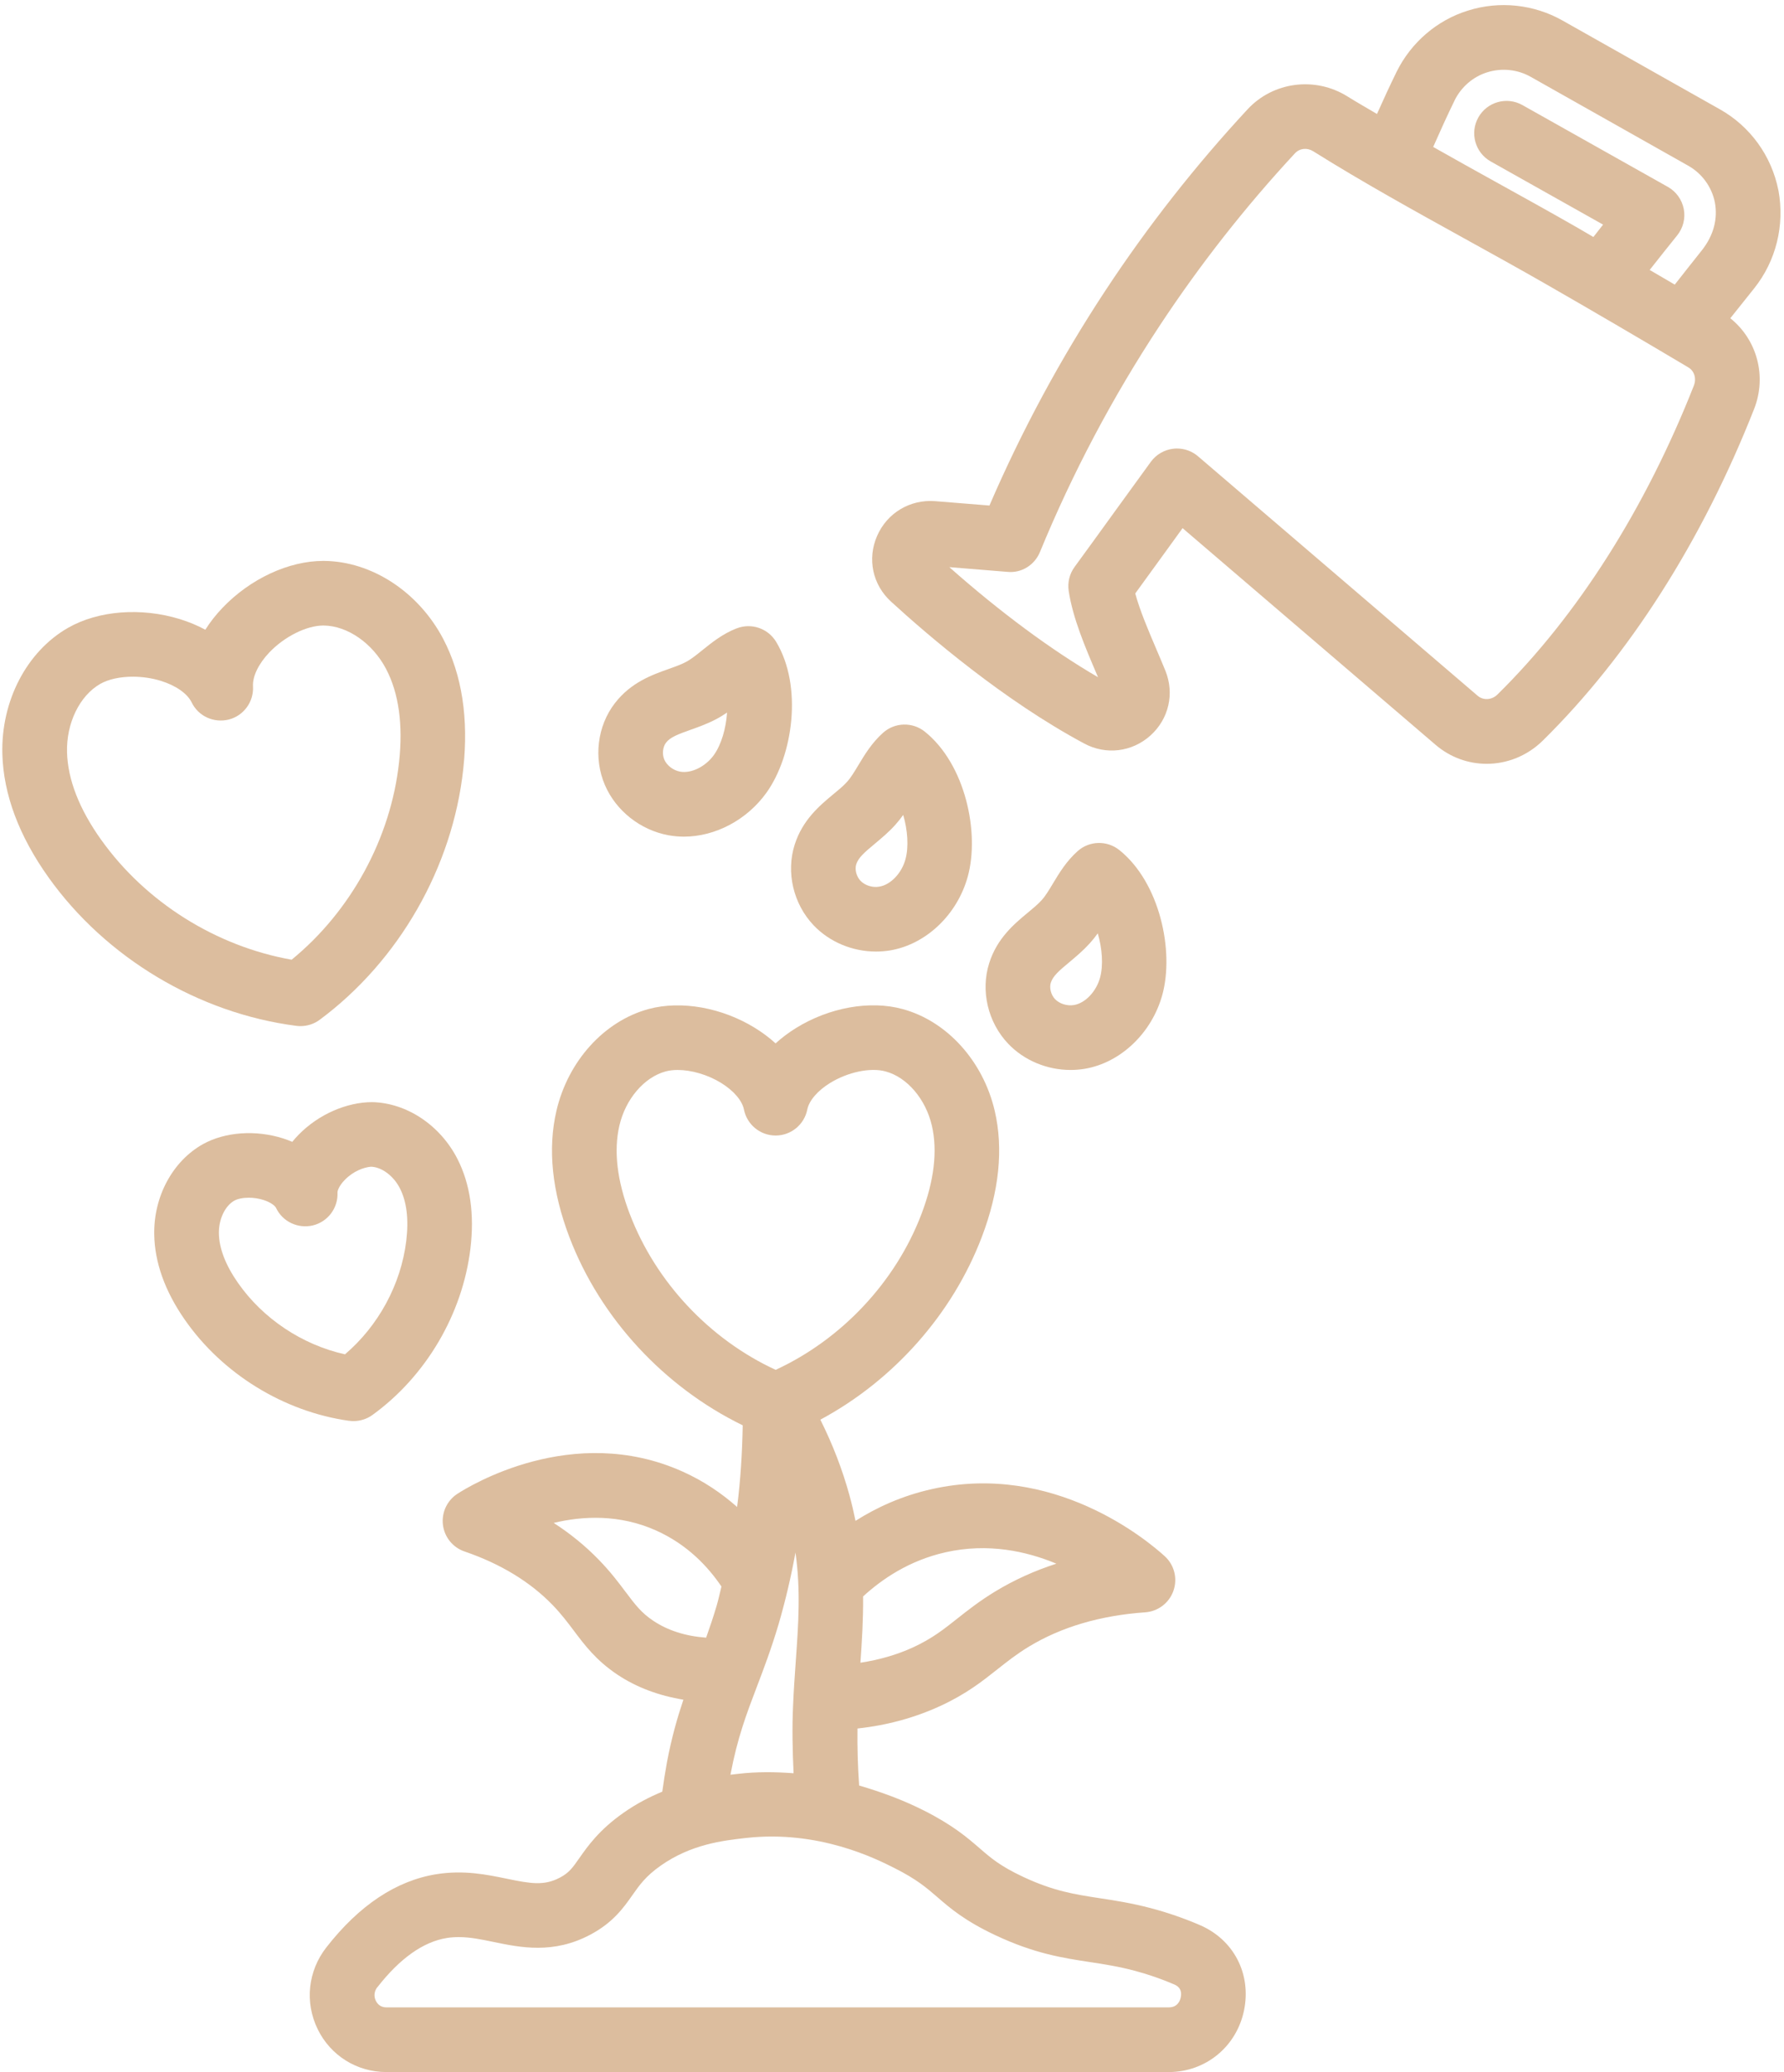
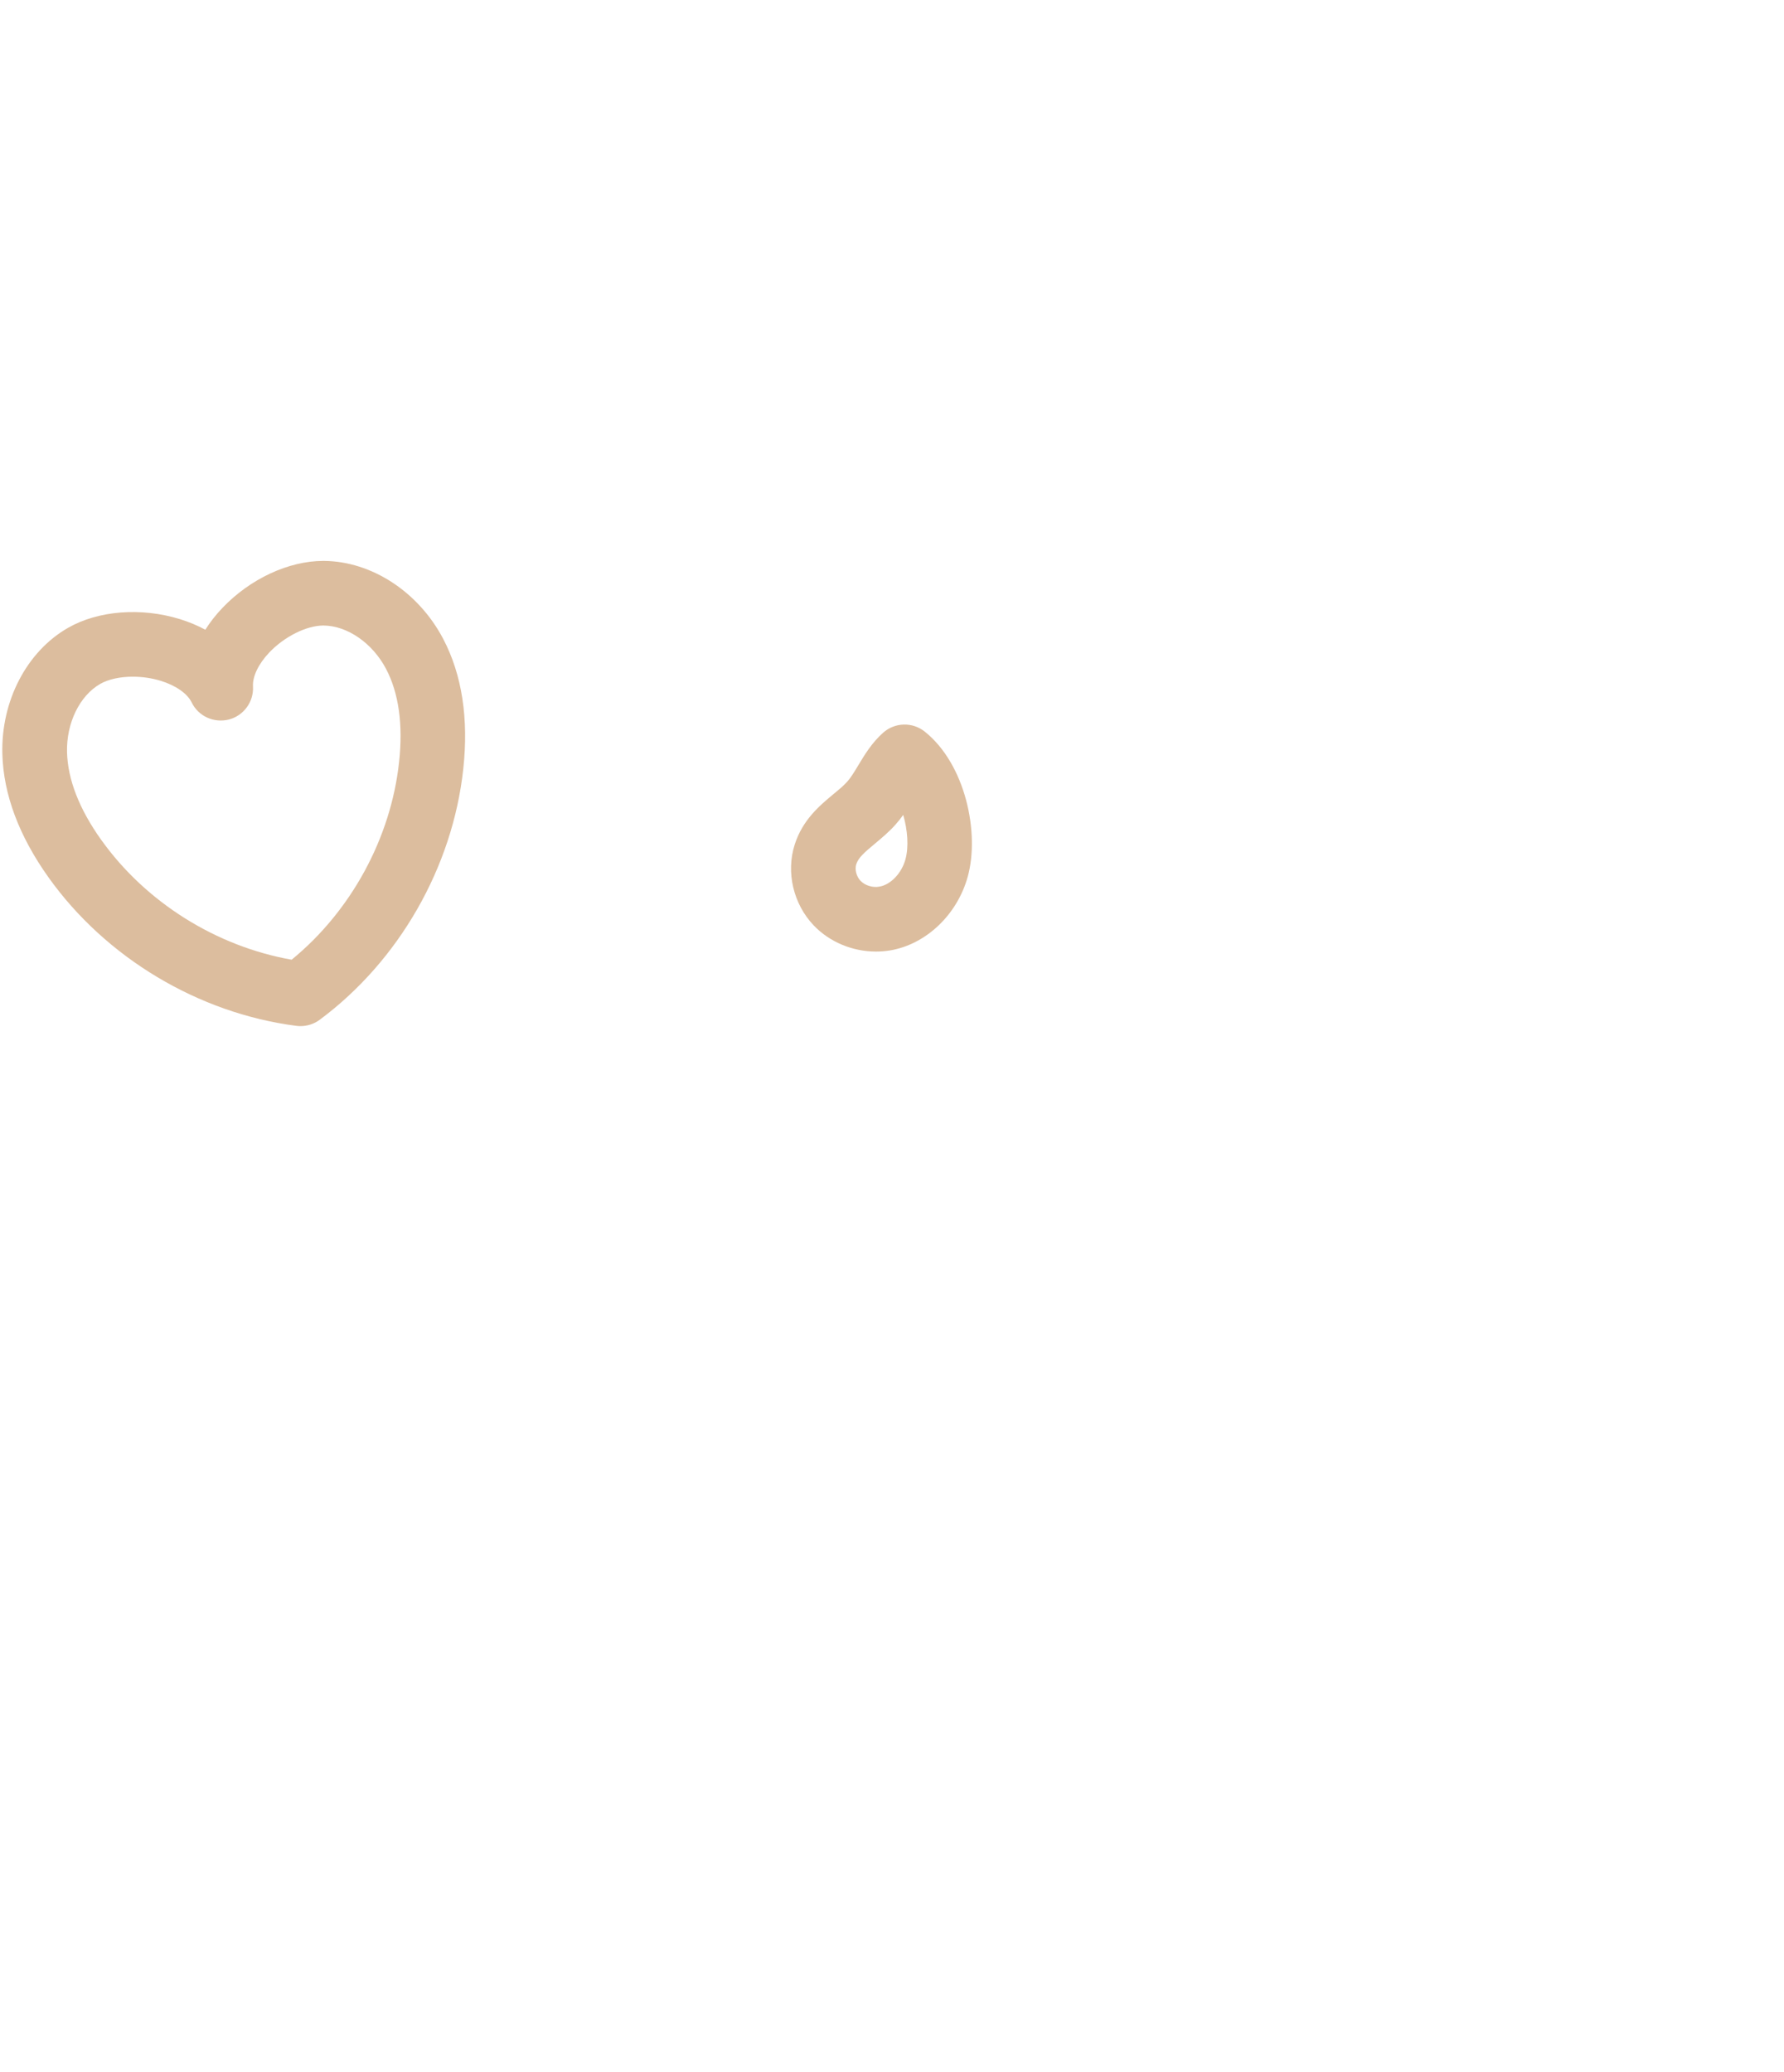
<svg xmlns="http://www.w3.org/2000/svg" fill="#dcbd9e" height="64.1" preserveAspectRatio="xMidYMid meet" version="1" viewBox="8.0 -0.1 55.2 64.1" width="55.2" zoomAndPan="magnify">
  <g id="change1_1">
-     <path d="M63.027,5.789c-.211-1.069-.876-1.985-1.819-2.512l-4.852-2.737c-.889-.507-1.96-.62-2.932-.313-.956,.294-1.763,.985-2.214,1.901-.205,.419-.405,.853-.604,1.298-.304-.182-.615-.356-.912-.542-.999-.625-2.3-.458-3.094,.4-1.61,1.735-3.088,3.618-4.391,5.596-1.388,2.105-2.595,4.342-3.594,6.659-.57-.047-1.128-.092-1.687-.136-.77-.057-1.479,.363-1.79,1.078-.309,.711-.139,1.508,.432,2.03,1.169,1.071,3.501,3.064,5.975,4.389,.675,.364,1.481,.266,2.052-.247,.567-.51,.749-1.296,.463-2.002-.09-.221-.186-.447-.284-.676-.251-.59-.509-1.195-.649-1.716,.305-.418,.636-.876,.966-1.332l.498-.688,7.829,6.703c.458,.393,1.02,.587,1.581,.587,.625,0,1.25-.241,1.736-.718,2.668-2.628,4.929-6.174,6.537-10.255,.403-1.022,.089-2.15-.735-2.811,.237-.299,.48-.603,.738-.924,.676-.847,.95-1.947,.751-3.033Zm-10.021-2.78c.207-.42,.574-.737,1.014-.873,.448-.139,.939-.09,1.35,.145l4.859,2.741c.434,.242,.738,.663,.833,1.143,.092,.502-.036,1.017-.408,1.484-.275,.343-.555,.702-.834,1.056-.257-.151-.518-.303-.776-.454,.29-.368,.575-.728,.85-1.068,.185-.229,.26-.527,.205-.816-.056-.29-.235-.54-.492-.685l-4.502-2.532c-.482-.27-1.091-.1-1.362,.382-.271,.481-.1,1.091,.381,1.362l3.478,1.955c-.098,.124-.2,.256-.3,.383-.166-.096-.325-.191-.491-.287-.845-.485-1.696-.955-2.546-1.426-.634-.35-1.278-.71-1.92-1.073,.219-.496,.438-.978,.662-1.437Zm7.407,8.815c-1.507,3.823-3.609,7.13-6.08,9.562-.173,.171-.438,.188-.613,.037l-8.652-7.408c-.182-.156-.413-.24-.65-.24-.039,0-.077,.002-.116,.007-.276,.032-.527,.178-.692,.403l-1.139,1.57c-.425,.588-.853,1.18-1.222,1.684-.156,.214-.221,.479-.182,.741,.128,.842,.504,1.725,.869,2.579l.039,.091c-1.432-.831-3.033-2.016-4.601-3.405,.589,.047,1.182,.095,1.795,.146,.439,.045,.844-.212,1.01-.616,1.003-2.439,2.248-4.793,3.7-6.995,1.243-1.886,2.652-3.682,4.188-5.336h0c.145-.157,.375-.183,.565-.065,1.529,.957,3.122,1.838,4.663,2.69,.841,.465,1.683,.93,2.519,1.409,1.503,.862,2.979,1.727,4.428,2.589,.183,.109,.254,.344,.17,.557Z" />
-   </g>
+     </g>
  <g id="change1_2">
-     <path d="M30.791,19.339c-.435,.171-.77,.441-1.066,.68-.178,.143-.346,.278-.498,.358-.17,.09-.353,.151-.532,.216-.521,.185-1.17,.415-1.667,1.057-.549,.709-.67,1.706-.308,2.543,.344,.792,1.094,1.384,1.958,1.545,.159,.029,.321,.044,.483,.044,.965,0,1.949-.512,2.558-1.364,.814-1.141,1.127-3.287,.295-4.665-.253-.416-.767-.591-1.222-.413Zm-.701,3.916c-.26,.363-.704,.579-1.047,.516-.212-.039-.409-.189-.489-.374-.071-.165-.048-.39,.054-.522,.131-.169,.361-.257,.756-.397,.271-.096,.542-.196,.799-.332,.119-.063,.229-.132,.334-.203-.033,.485-.174,.986-.408,1.313Z" />
-   </g>
+     </g>
  <g id="change1_3">
    <path d="M35.104,29.337c.147,0,.294-.012,.44-.036,1.112-.188,2.077-1.106,2.401-2.286,.372-1.353-.073-3.476-1.33-4.481-.382-.306-.926-.29-1.29,.033-.349,.311-.57,.679-.766,1.004-.118,.196-.229,.382-.344,.509-.128,.144-.279,.264-.425,.385-.426,.354-.956,.794-1.202,1.567h0c-.271,.854-.041,1.833,.587,2.493,.495,.52,1.206,.812,1.929,.812Zm-.61-2.701c.066-.204,.251-.365,.573-.633,.221-.184,.441-.37,.635-.586,.09-.101,.171-.203,.245-.307,.136,.468,.176,.986,.069,1.374-.118,.431-.457,.785-.805,.844-.212,.04-.449-.037-.587-.182-.126-.134-.181-.348-.13-.511Z" />
  </g>
  <g id="change1_4">
-     <path d="M41.125,33c.146,0,.293-.012,.439-.036,1.111-.188,2.075-1.107,2.4-2.287,.372-1.352-.074-3.475-1.33-4.48-.381-.305-.927-.291-1.29,.033-.349,.311-.57,.679-.765,1.003-.118,.196-.229,.382-.344,.509-.129,.143-.279,.263-.425,.385-.426,.354-.957,.794-1.202,1.567-.272,.854-.042,1.833,.586,2.493,.495,.521,1.207,.813,1.931,.813Zm-.611-2.699h0c.065-.206,.251-.368,.574-.636,.221-.184,.44-.371,.634-.586,.09-.1,.171-.203,.245-.306,.136,.467,.176,.986,.07,1.373-.119,.431-.458,.786-.806,.845-.21,.036-.449-.038-.588-.184-.124-.13-.18-.349-.129-.507Z" />
-   </g>
+     </g>
  <g id="change1_5">
-     <path d="M18.799,43.852c.046,.007,.093,.01,.139,.01,.209,0,.415-.065,.586-.189,1.653-1.196,2.786-3.118,3.031-5.143,.129-1.066-.005-2-.399-2.774-.533-1.046-1.568-1.737-2.638-1.761-.783,0-1.656,.371-2.28,1.01-.069,.07-.134,.144-.195,.218-.088-.038-.18-.071-.275-.103-.85-.273-1.804-.206-2.487,.174-.935,.521-1.527,1.614-1.509,2.788,.013,.869,.33,1.758,.943,2.64,1.164,1.676,3.063,2.847,5.083,3.131Zm-3.544-6.811c.096-.054,.256-.089,.443-.089,.144,0,.303,.021,.458,.071,.233,.075,.357,.185,.383,.24,.203,.432,.683,.656,1.145,.545,.463-.114,.78-.54,.759-1.016-.003-.062,.055-.217,.227-.393,.264-.27,.583-.386,.806-.406,.332,.007,.702,.282,.898,.669,.211,.413,.277,.961,.196,1.626-.163,1.345-.862,2.629-1.896,3.509-1.324-.295-2.542-1.104-3.316-2.218-.382-.55-.579-1.063-.585-1.528-.007-.434,.191-.85,.482-1.011Z" />
-   </g>
+     </g>
  <g id="change1_6">
    <path d="M17.298,31.643c.214,0,.423-.068,.596-.197,2.452-1.821,4.111-4.72,4.44-7.754,.17-1.565-.039-2.921-.621-4.029-.763-1.451-2.208-2.397-3.683-2.411h-.029c-1.07,0-2.262,.555-3.118,1.453-.206,.216-.383,.442-.53,.676-.243-.132-.508-.242-.792-.33-1.195-.366-2.52-.265-3.457,.272-1.279,.732-2.076,2.266-2.031,3.904,.034,1.25,.515,2.534,1.429,3.817,1.772,2.485,4.638,4.201,7.667,4.591,.042,.005,.085,.008,.127,.008Zm-6.165-5.759c-.68-.954-1.036-1.866-1.059-2.712-.024-.898,.388-1.749,1.027-2.115,.258-.147,.621-.223,1.007-.223,.288,0,.588,.042,.867,.128,.464,.143,.821,.392,.955,.667,.208,.429,.686,.646,1.152,.53,.461-.121,.773-.55,.746-1.025-.018-.307,.171-.699,.506-1.051,.468-.491,1.152-.832,1.669-.832h.011c.737,.007,1.513,.546,1.931,1.341,.394,.75,.529,1.721,.403,2.884-.255,2.355-1.488,4.611-3.324,6.113-2.335-.412-4.514-1.776-5.89-3.705Z" />
  </g>
  <g id="change1_7">
-     <path d="M19.958,64h24.205c1.141,0,2.099-.785,2.33-1.91,.231-1.126-.318-2.186-1.368-2.637-.491-.211-.997-.386-1.504-.52-.611-.162-1.136-.242-1.599-.312-.764-.117-1.423-.218-2.365-.66-.707-.332-.988-.575-1.345-.884-.386-.333-.823-.712-1.729-1.17-.666-.336-1.333-.576-2-.771-.042-.603-.059-1.191-.051-1.764,.909-.098,1.77-.331,2.569-.7,.798-.369,1.288-.757,1.761-1.132,.305-.241,.592-.469,.976-.702,1-.606,2.209-.963,3.596-1.06,.399-.028,.744-.291,.875-.67,.132-.378,.025-.798-.271-1.067-.543-.494-3.44-2.92-7.205-2.075-.928,.207-1.714,.571-2.362,.982-.052-.255-.112-.517-.186-.786-.22-.805-.525-1.589-.902-2.344,2.257-1.211,4.084-3.258,4.995-5.649,.539-1.416,.674-2.729,.401-3.902-.359-1.543-1.48-2.781-2.854-3.152-1.008-.275-2.269-.048-3.296,.588-.232,.144-.443,.303-.631,.475-.188-.172-.399-.331-.632-.475-1.026-.635-2.289-.859-3.295-.589-1.375,.372-2.497,1.61-2.855,3.154-.272,1.173-.137,2.485,.401,3.901,.959,2.518,2.94,4.644,5.364,5.824-.016,.858-.067,1.703-.174,2.526-.465-.412-1.022-.799-1.697-1.1-3.396-1.518-6.602,.462-6.958,.693-.32,.208-.494,.582-.447,.961,.047,.38,.307,.699,.669,.823,1.109,.379,2.023,.934,2.718,1.649,.274,.283,.472,.547,.664,.802,.338,.45,.688,.916,1.341,1.354,.599,.401,1.289,.655,2.048,.78-.188,.56-.363,1.167-.509,1.938-.059,.325-.105,.623-.144,.907-.393,.163-.799,.371-1.205,.657-.749,.526-1.103,1.03-1.361,1.398-.211,.302-.317,.453-.6,.603-.487,.258-.898,.19-1.645,.035-.623-.129-1.329-.274-2.178-.14-1.244,.2-2.389,.962-3.405,2.264-.571,.73-.674,1.7-.269,2.53,.399,.818,1.214,1.327,2.126,1.327Zm17.311-16.082c1.302-.29,2.486-.033,3.417,.355-.675,.218-1.305,.504-1.886,.856-.49,.297-.856,.587-1.18,.843-.417,.331-.777,.616-1.359,.886-.509,.235-1.06,.39-1.638,.479,.047-.663,.089-1.339,.083-2.051,.577-.528,1.419-1.113,2.563-1.368Zm-9.782-10.459c-.395-1.038-.503-1.959-.322-2.738,.191-.822,.766-1.496,1.431-1.676,.112-.03,.237-.045,.372-.045,.425,0,.933,.146,1.348,.403,.385,.238,.648,.546,.703,.821,.094,.468,.504,.804,.98,.804s.887-.337,.98-.804c.055-.275,.318-.583,.703-.82,.546-.338,1.254-.489,1.721-.358,.664,.179,1.239,.853,1.43,1.674,.181,.78,.072,1.701-.322,2.739-.8,2.101-2.47,3.875-4.511,4.818-2.042-.942-3.712-2.718-4.512-4.818Zm-.13,11.688c-.218-.291-.465-.62-.828-.994-.413-.426-.88-.807-1.397-1.141,.905-.217,2.036-.271,3.163,.232,.984,.44,1.62,1.134,2.028,1.736-.051,.199-.092,.403-.15,.599-.107,.359-.216,.68-.324,.983-.637-.046-1.188-.223-1.638-.524-.371-.248-.563-.504-.854-.892Zm3.248,5.637c.211-1.119,.49-1.854,.814-2.705,.218-.572,.443-1.165,.672-1.933,.21-.722,.385-1.462,.522-2.218,.166,1.174,.091,2.212,.009,3.369-.032,.451-.064,.908-.083,1.373-.032,.669-.018,1.371,.016,2.086-.57-.042-1.139-.048-1.703,.017-.077,.009-.164,.019-.251,.029l.003-.019Zm-10.926,6.589c.695-.891,1.417-1.402,2.145-1.52,.125-.02,.248-.028,.37-.028,.352,0,.7,.072,1.086,.152,.821,.17,1.844,.382,2.989-.229,.705-.374,1.033-.843,1.297-1.219,.221-.314,.412-.587,.875-.913,.945-.665,1.923-.776,2.637-.857,2.254-.253,4.021,.639,4.603,.933,.687,.347,.981,.602,1.323,.897,.396,.343,.846,.732,1.803,1.182,1.204,.565,2.073,.698,2.913,.826,.454,.069,.882,.135,1.39,.27,.413,.109,.826,.252,1.226,.424,.171,.073,.238,.207,.199,.396-.024,.117-.104,.312-.371,.312H19.958c-.189,0-.283-.11-.329-.204-.033-.066-.093-.242,.048-.423Z" />
-   </g>
+     </g>
</svg>